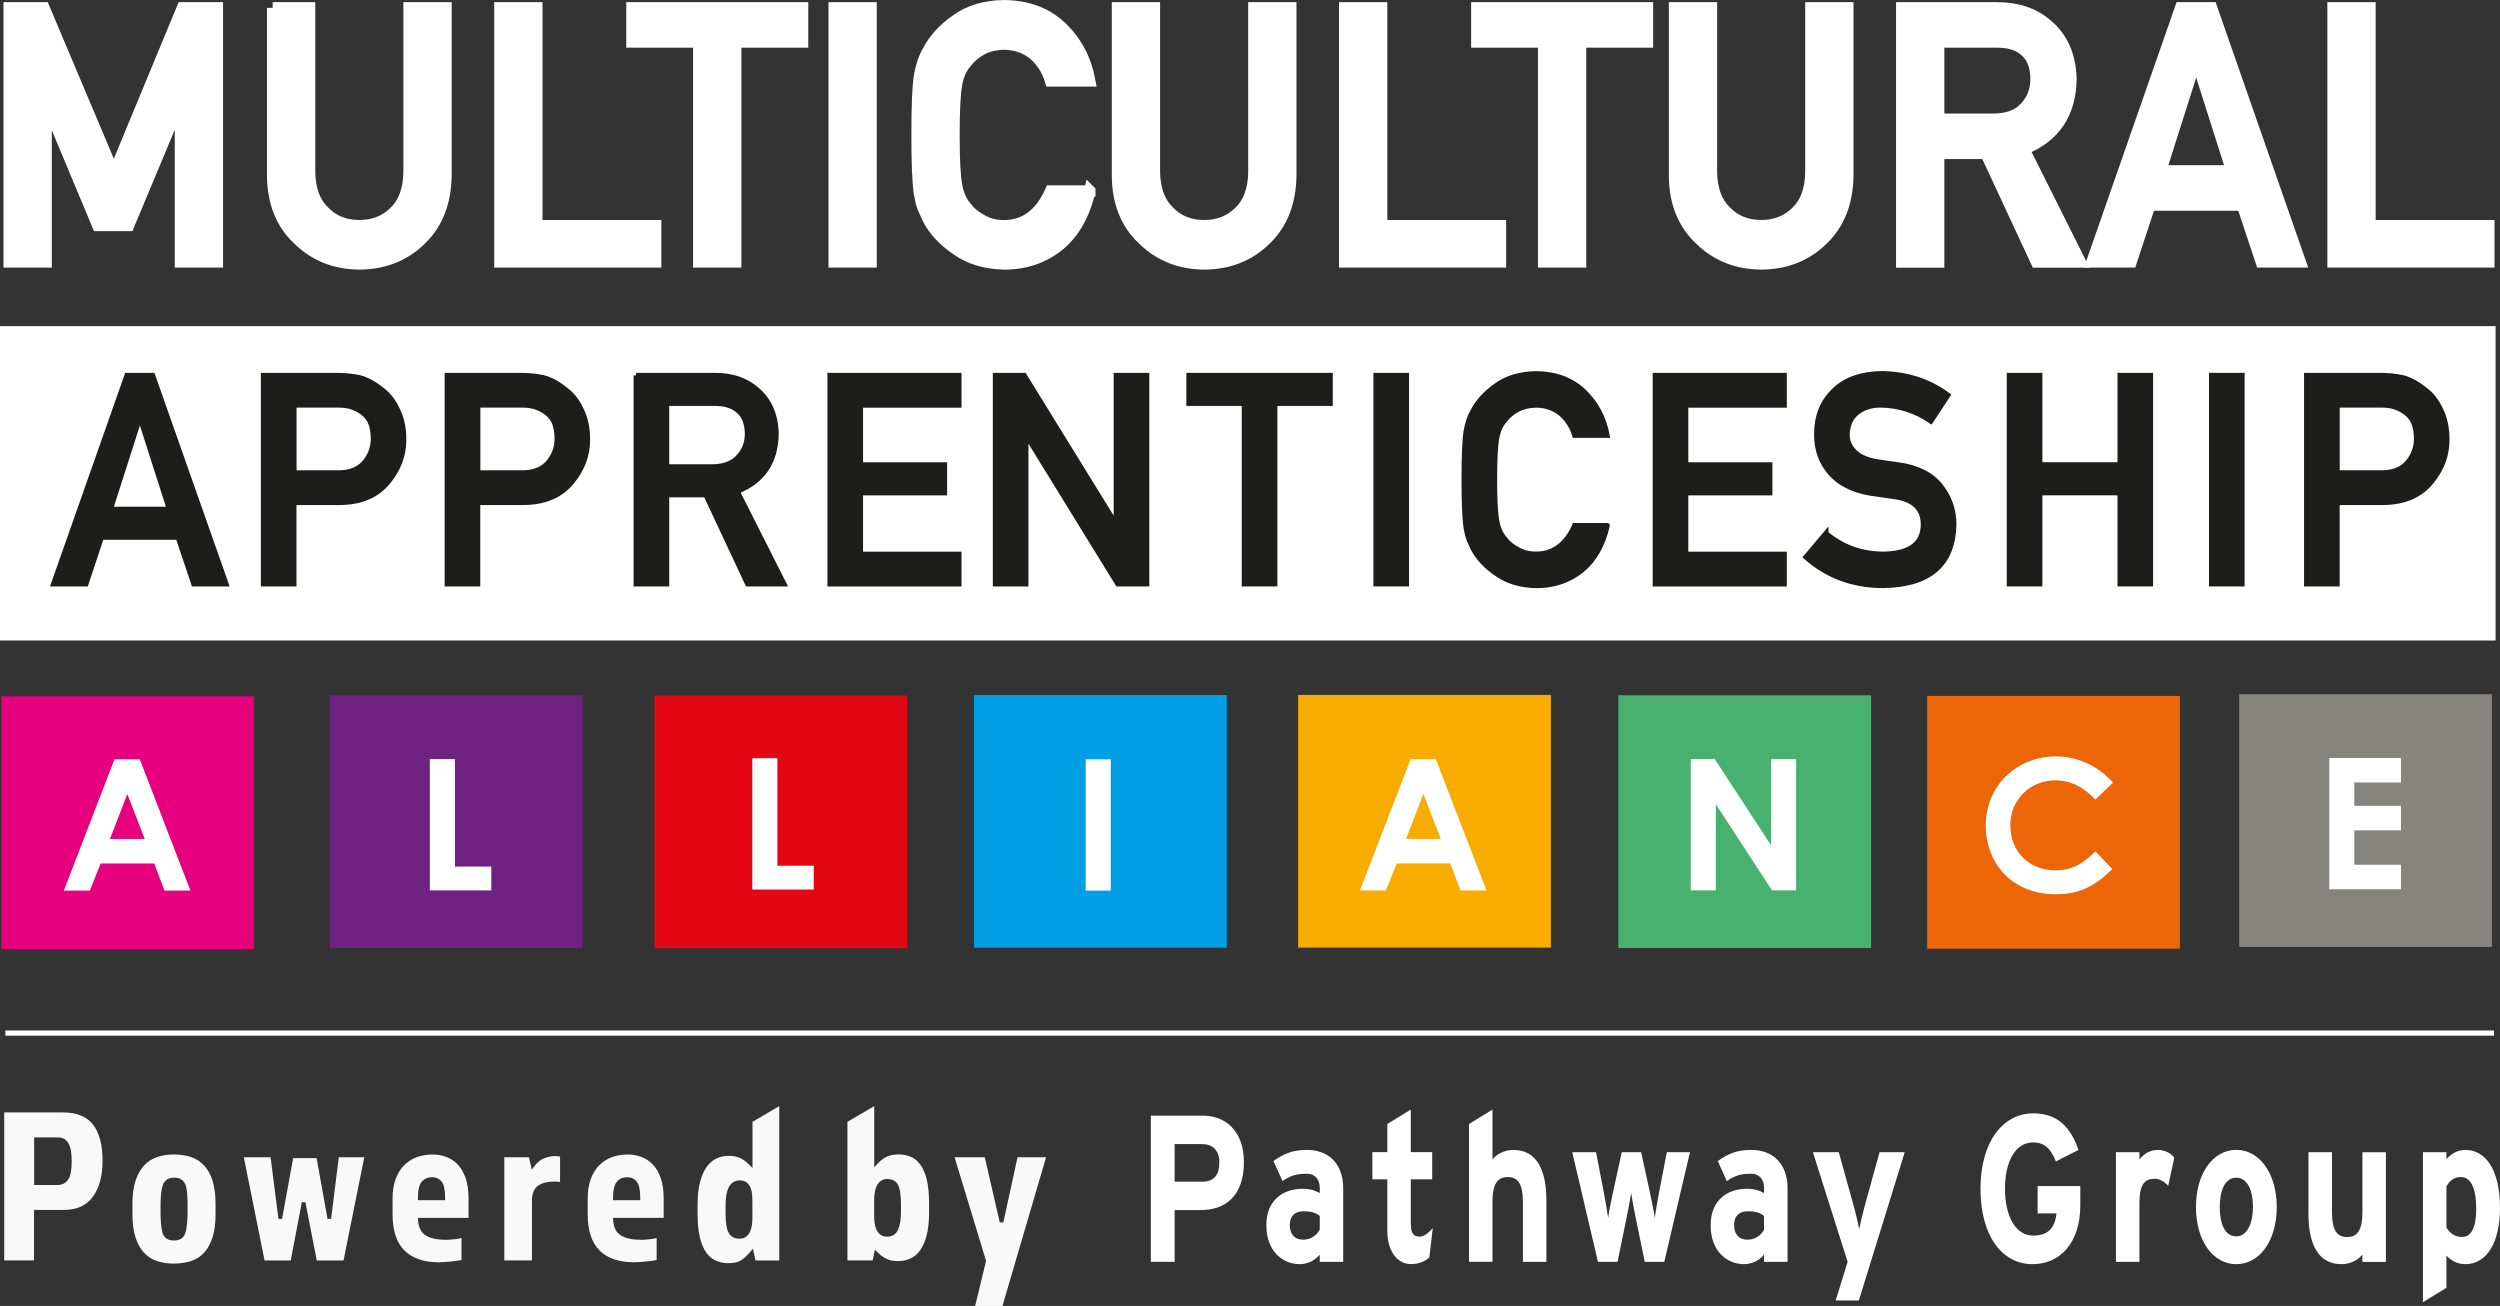
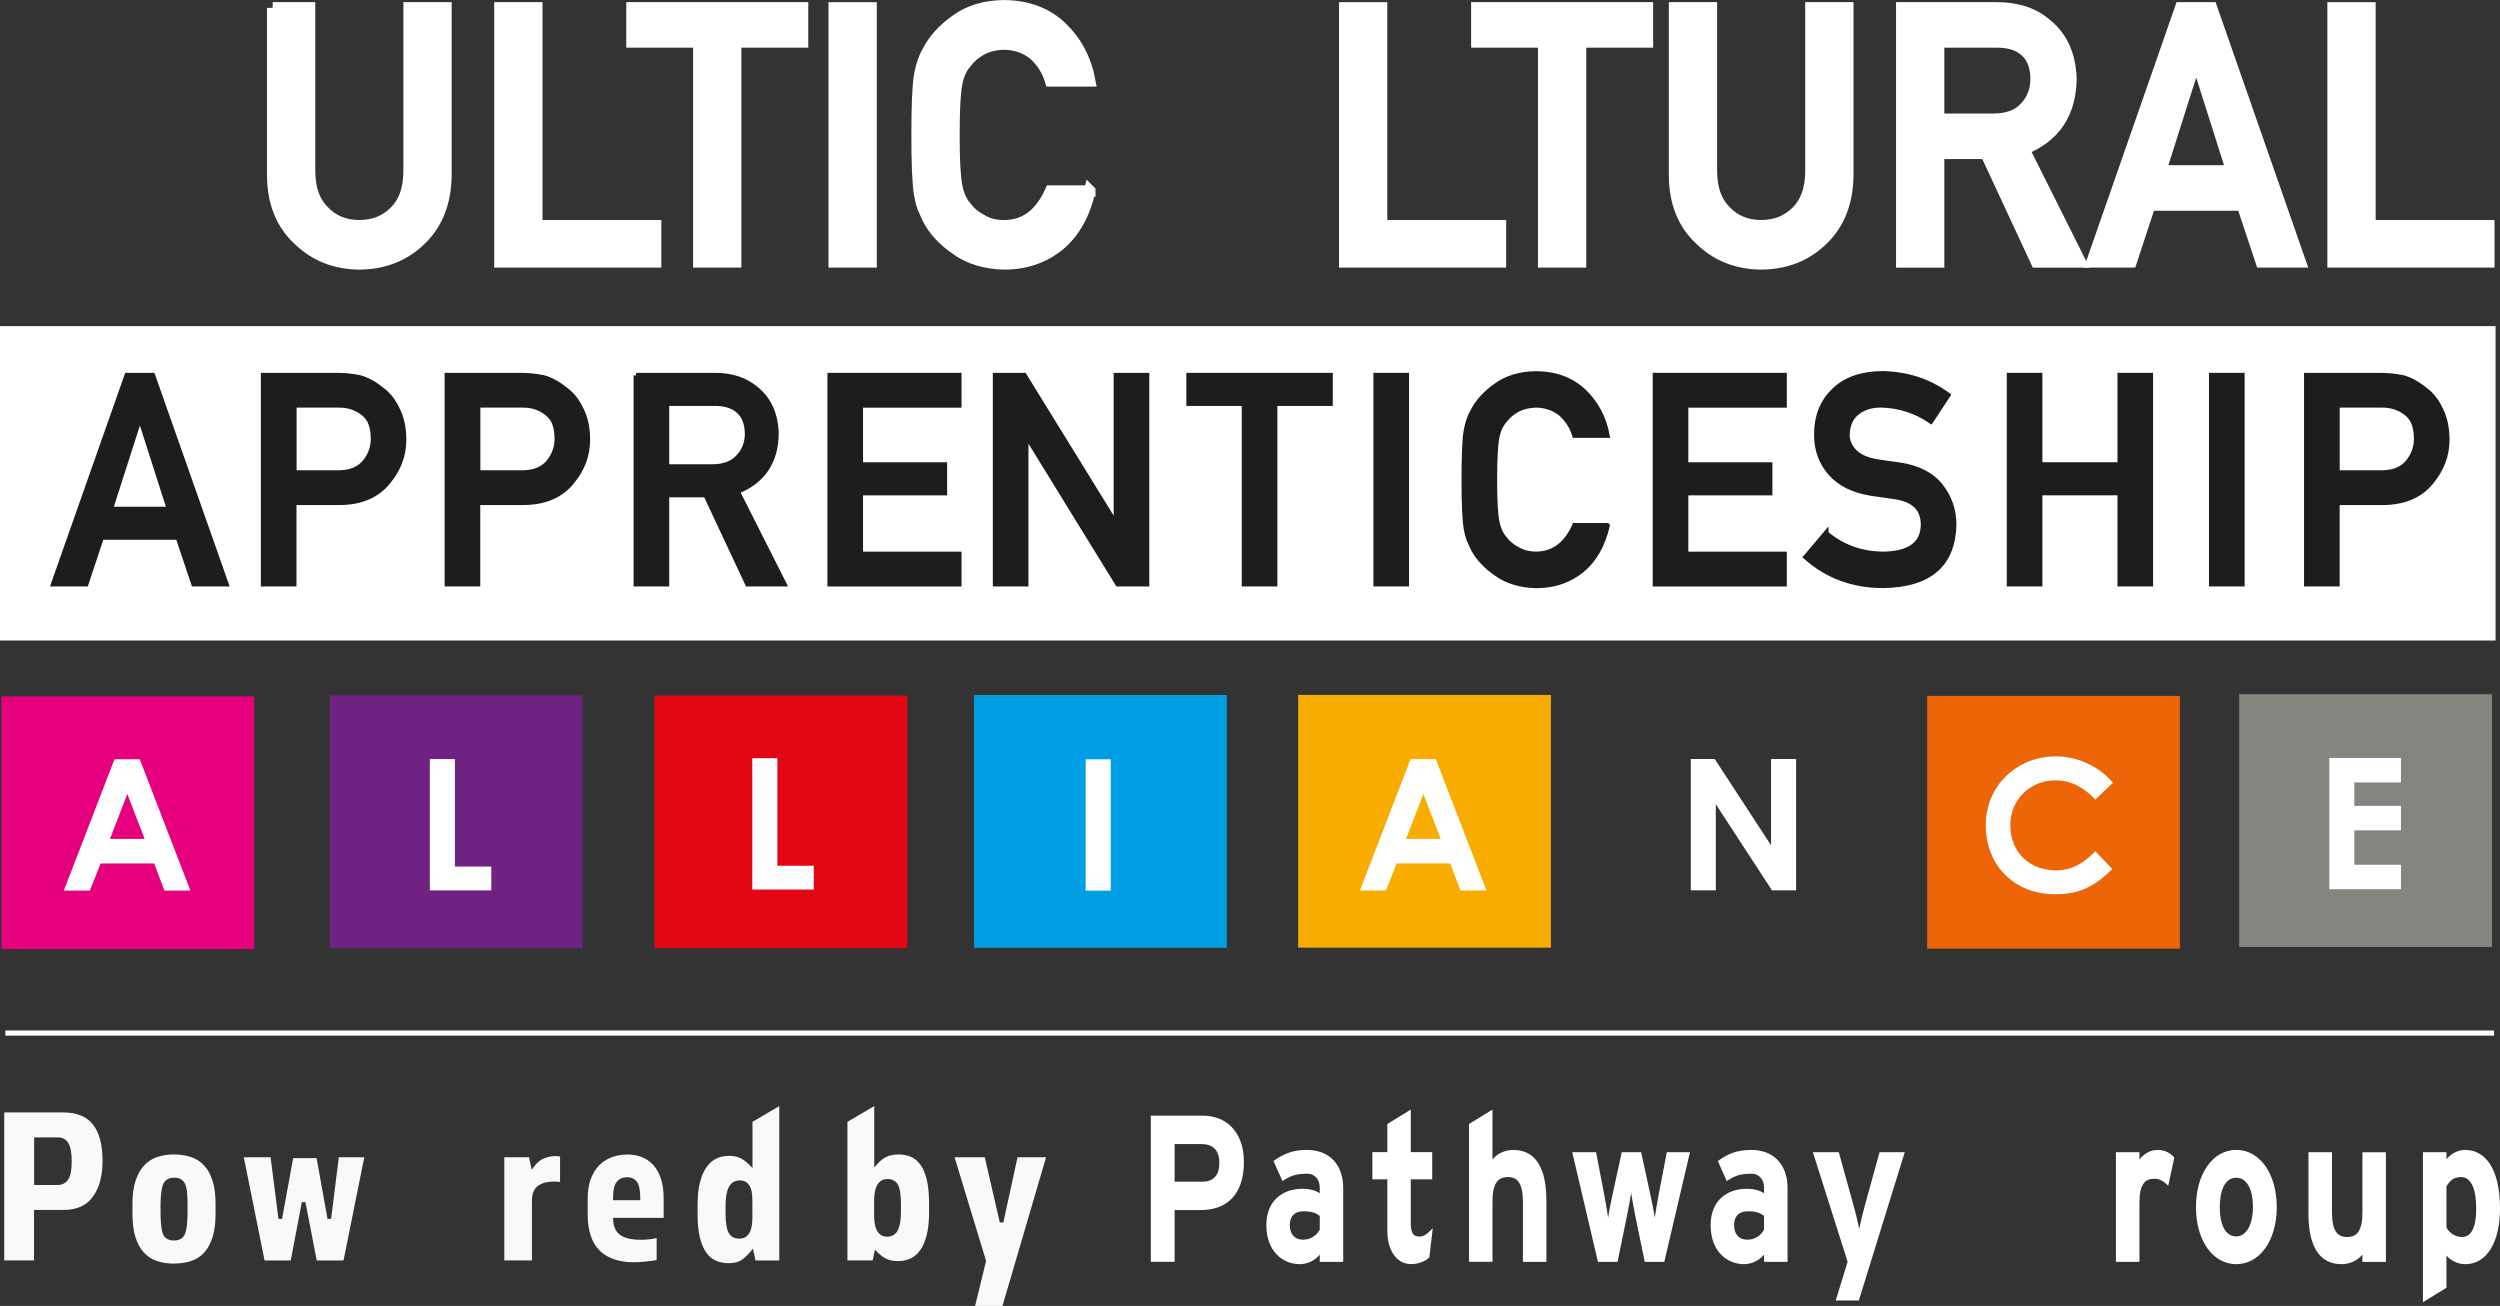
<svg xmlns="http://www.w3.org/2000/svg" id="Layer_2" data-name="Layer 2" viewBox="0 0 503.16 262.84">
  <rect x="0" y="0" width="503.16" height="262.84" fill="#333333" stroke="none" />
  <g id="Layer_2-2" data-name="Layer 2">
    <g id="Layer_1-2" data-name="Layer 1-2">
      <rect x="131.74" y="139.97" width="50.87" height="50.87" style="fill: #e30613; stroke-width: 0px;" />
      <rect x="196.04" y="139.88" width="50.87" height="50.87" style="fill: #009fe3; stroke-width: 0px;" />
      <rect x="261.27" y="139.86" width="50.87" height="50.87" style="fill: #f8ac00; stroke-width: 0px;" />
-       <rect x="325.72" y="139.93" width="50.87" height="50.87" style="fill: #49b170; stroke-width: 0px;" />
      <path d="M151.42,152.6h5.04v21.64h7.32v4.79h-12.37v-26.43h0Z" style="fill: #fff; stroke-width: 0px;" />
      <path d="M218.51,152.82h5.04v26.43h-5.04v-26.43Z" style="fill: #fff; stroke-width: 0px;" />
      <path d="M283.9,152.79h5.08l10.19,26.43h-5.23l-2.06-5.45h-10.78l-2.17,5.45h-5.23l10.2-26.43h0ZM286.48,159.79l-3.5,9.05h6.99l-3.5-9.05h.01Z" style="fill: #fff; stroke-width: 0px;" />
      <path d="M340.29,152.76h4.82l11.34,17.37v-17.37h5.04v26.43h-4.86l-11.3-17.33v17.33h-5.04v-26.43h0Z" style="fill: #fff; stroke-width: 0px;" />
      <rect x=".28" y="140.14" width="50.87" height="50.87" style="fill: #e6007e; stroke-width: 0px;" />
      <rect x="66.37" y="139.94" width="50.87" height="50.87" style="fill: #702283; stroke-width: 0px;" />
      <path d="M23.05,152.81h5.08l10.19,26.43h-5.23l-2.06-5.45h-10.78l-2.17,5.45h-5.23l10.19-26.43h0ZM25.63,159.8l-3.5,9.05h6.99l-3.5-9.05h.01Z" style="fill: #fff; stroke-width: 0px;" />
      <path d="M86.52,152.77h5.04v21.64h7.32v4.79h-12.37v-26.43h.01Z" style="fill: #fff; stroke-width: 0px;" />
      <rect x="387.87" y="140.06" width="50.87" height="50.87" style="fill: #ec6608; stroke-width: 0px;" />
      <path d="M425.14,174.9c-3.5,3.42-6.51,5.08-11.48,5.08-8.28,0-13.99-5.78-13.99-13.91s6.48-13.84,14.06-13.84c4.38,0,8.61,1.91,11.52,5.3l-3.53,3.39c-2.39-2.54-5-3.86-8.1-3.86-4.97,0-9.02,3.83-9.02,9.02,0,5.45,3.9,9.09,9.13,9.09,3.28,0,5.48-1.33,7.99-3.83l3.42,3.57h0Z" style="fill: #fff; stroke-width: 0px;" />
      <rect x="450.67" y="139.72" width="50.87" height="50.87" style="fill: #85847f; stroke-width: 0px;" />
      <path d="M468.8,152.55h14.43v4.93h-9.39v4.71h9.39v4.93h-9.39v6.92h9.39v4.93h-14.43v-26.43h0Z" style="fill: #fff; stroke-width: 0px;" />
      <rect y="65.64" width="502.27" height="63.27" style="fill: #fff; stroke-width: 0px;" />
      <g>
        <path d="M35.84,108.13h-15.42l-3.12,9.39h-6.52l14.78-41.97h5.16l14.78,41.97h-6.5l-3.15-9.39h0ZM34.09,102.5l-5.88-18.36h-.11l-5.88,18.36h11.88,0Z" style="fill: #1d1d1b; stroke: #1d1d1b; stroke-miterlimit: 10; stroke-width: 1.02px;" />
        <path d="M53.01,75.55h14.74c1.6,0,3.14.15,4.63.46,1.49.4,3,1.23,4.52,2.48,1.28.94,2.32,2.28,3.12,4.03.84,1.69,1.25,3.68,1.25,5.99,0,3.11-1.06,5.94-3.18,8.49-2.18,2.69-5.36,4.07-9.55,4.14h-9.38v16.38h-6.15s0-41.97,0-41.97ZM59.17,95.16h9.14c2.29-.04,4.01-.77,5.17-2.2,1.1-1.39,1.65-2.93,1.65-4.63,0-1.41-.22-2.59-.67-3.56-.47-.87-1.12-1.55-1.96-2.05-1.27-.83-2.74-1.22-4.41-1.19h-8.91v13.62h0Z" style="fill: #1d1d1b; stroke: #1d1d1b; stroke-miterlimit: 10; stroke-width: 1.02px;" />
        <path d="M90,75.55h14.74c1.6,0,3.14.15,4.63.46,1.49.4,3,1.23,4.52,2.48,1.28.94,2.32,2.28,3.12,4.03.84,1.69,1.25,3.68,1.25,5.99,0,3.11-1.06,5.94-3.18,8.49-2.18,2.69-5.36,4.07-9.55,4.14h-9.38v16.38h-6.15s0-41.97,0-41.97ZM96.16,95.16h9.14c2.29-.04,4.01-.77,5.17-2.2,1.1-1.39,1.65-2.93,1.65-4.63,0-1.41-.22-2.59-.67-3.56-.47-.87-1.12-1.55-1.96-2.05-1.27-.83-2.74-1.22-4.41-1.19h-8.91v13.62h0Z" style="fill: #1d1d1b; stroke: #1d1d1b; stroke-miterlimit: 10; stroke-width: 1.02px;" />
        <path d="M128.02,75.55h15.88c3.39,0,6.15.92,8.29,2.76,2.58,2.09,3.92,5.08,4.03,8.95-.07,5.7-2.69,9.58-7.85,11.63l9.41,18.63h-7.31l-8.41-17.94h-7.88v17.94h-6.15v-41.97h0ZM134.17,93.95h9.34c2.31-.04,4.04-.73,5.2-2.08,1.14-1.25,1.71-2.79,1.71-4.62-.04-2.19-.72-3.78-2.04-4.76-1.04-.86-2.55-1.3-4.53-1.3h-9.67v12.76h-.01Z" style="fill: #1d1d1b; stroke: #1d1d1b; stroke-miterlimit: 10; stroke-width: 1.02px;" />
        <path d="M167.04,75.55h25.97v5.99h-19.82v12.01h16.92v5.64h-16.92v12.35h19.82v5.99h-25.97v-41.97h0Z" style="fill: #1d1d1b; stroke: #1d1d1b; stroke-miterlimit: 10; stroke-width: 1.02px;" />
        <path d="M200.33,75.55h5.8l18.41,29.84h.11v-29.84h6.15v41.97h-5.83l-18.38-29.84h-.11v29.84h-6.15v-41.97Z" style="fill: #1d1d1b; stroke: #1d1d1b; stroke-miterlimit: 10; stroke-width: 1.02px;" />
        <path d="M250.42,81.19h-11.14v-5.64h28.45v5.64h-11.15v36.33h-6.15v-36.33h-.01Z" style="fill: #1d1d1b; stroke: #1d1d1b; stroke-miterlimit: 10; stroke-width: 1.02px;" />
        <path d="M276.93,75.55h6.15v41.97h-6.15v-41.97Z" style="fill: #1d1d1b; stroke: #1d1d1b; stroke-miterlimit: 10; stroke-width: 1.02px;" />
        <path d="M323.48,105.8c-.89,3.89-2.59,6.88-5.11,8.97-2.58,2.07-5.64,3.1-9.18,3.1-3.2-.08-5.86-.88-8-2.42-2.17-1.48-3.75-3.19-4.74-5.12-.3-.63-.57-1.24-.81-1.81-.22-.59-.41-1.34-.56-2.25-.28-1.69-.42-4.93-.42-9.73s.14-8.14.42-9.79c.3-1.65.75-2.98,1.37-4,.98-1.94,2.57-3.67,4.74-5.18,2.14-1.54,4.81-2.32,8-2.36,3.92.04,7.12,1.24,9.59,3.59,2.47,2.38,4.03,5.32,4.68,8.82h-6.53c-.5-1.69-1.42-3.13-2.74-4.33-1.38-1.13-3.05-1.72-5.03-1.76-1.45.04-2.7.34-3.74.89-1.06.58-1.92,1.3-2.57,2.16-.8.9-1.33,2.07-1.59,3.49-.3,1.5-.45,4.32-.45,8.45s.15,6.93.45,8.39c.26,1.46.79,2.64,1.59,3.55.65.86,1.51,1.57,2.57,2.11,1.04.63,2.29.95,3.74.95,3.46,0,6.05-1.91,7.77-5.74h6.53l.02.02Z" style="fill: #1d1d1b; stroke: #1d1d1b; stroke-miterlimit: 10; stroke-width: 1.02px;" />
        <path d="M333.14,75.55h25.97v5.99h-19.82v12.01h16.92v5.64h-16.92v12.35h19.82v5.99h-25.97v-41.97h0Z" style="fill: #1d1d1b; stroke: #1d1d1b; stroke-miterlimit: 10; stroke-width: 1.02px;" />
        <path d="M367.5,107.35c3.24,2.75,7.09,4.15,11.55,4.18,5.28-.08,7.96-2.03,8.04-5.85.04-3.13-1.73-5.01-5.3-5.65-1.64-.23-3.43-.49-5.38-.78-3.5-.6-6.15-1.93-7.98-4.01-1.88-2.13-2.82-4.72-2.82-7.78,0-3.67,1.18-6.63,3.54-8.87,2.28-2.23,5.52-3.36,9.72-3.4,5.05.11,9.44,1.56,13.18,4.34l-3.43,5.22c-3.05-2.08-6.41-3.15-10.07-3.23-1.9,0-3.48.49-4.74,1.47-1.32,1.02-2,2.54-2.04,4.55,0,1.21.45,2.3,1.37,3.28.91,1,2.37,1.69,4.38,2.07,1.11.19,2.64.41,4.57.66,3.81.54,6.63,1.95,8.45,4.24,1.8,2.25,2.71,4.86,2.71,7.84-.2,8.03-4.96,12.1-14.27,12.22-6.02,0-11.19-1.91-15.52-5.73l4.04-4.78h0Z" style="fill: #1d1d1b; stroke: #1d1d1b; stroke-miterlimit: 10; stroke-width: 1.02px;" />
        <path d="M426.68,99.18h-16.13v18.34h-6.15v-41.97h6.15v17.99h16.13v-17.99h6.15v41.97h-6.15v-18.34Z" style="fill: #1d1d1b; stroke: #1d1d1b; stroke-miterlimit: 10; stroke-width: 1.02px;" />
        <path d="M445.1,75.55h6.15v41.97h-6.15v-41.97Z" style="fill: #1d1d1b; stroke: #1d1d1b; stroke-miterlimit: 10; stroke-width: 1.02px;" />
        <path d="M464.23,75.55h14.74c1.6,0,3.14.15,4.63.46,1.49.4,3,1.23,4.52,2.48,1.28.94,2.32,2.28,3.12,4.03.84,1.69,1.25,3.68,1.25,5.99,0,3.11-1.06,5.94-3.18,8.49-2.18,2.69-5.36,4.07-9.55,4.14h-9.38v16.38h-6.15s0-41.97,0-41.97ZM470.38,95.16h9.14c2.29-.04,4.01-.77,5.17-2.2,1.1-1.39,1.65-2.93,1.65-4.63,0-1.41-.22-2.59-.67-3.56-.47-.87-1.12-1.55-1.96-2.05-1.27-.83-2.74-1.22-4.41-1.19h-8.91v13.62h-.01Z" style="fill: #1d1d1b; stroke: #1d1d1b; stroke-miterlimit: 10; stroke-width: 1.02px;" />
      </g>
      <g>
-         <path d="M1.85,1.58h7l14.07,33.33L36.72,1.58h7.03v51.13h-7.43v-31.89h-.17l-10.27,24.56h-6.2l-10.27-24.56h-.13v31.89H1.85V1.58Z" style="fill: #fff; stroke: #fff; stroke-miterlimit: 10; stroke-width: 2.29px;" />
        <path d="M54.88,1.58h7.43v32.99c.04,3.49,1.01,6.14,2.9,7.97,1.84,1.92,4.21,2.88,7.11,2.88s5.29-.96,7.18-2.88c1.84-1.83,2.79-4.48,2.83-7.97V1.58h7.43v33.8c-.09,5.38-1.76,9.64-5.02,12.8-3.28,3.25-7.42,4.9-12.42,4.94-4.92-.05-9.02-1.69-12.32-4.94-3.37-3.15-5.07-7.41-5.12-12.79,0,0,0-33.81,0-33.81Z" style="fill: #fff; stroke: #fff; stroke-miterlimit: 10; stroke-width: 2.29px;" />
        <path d="M100.61,1.58h7.43v43.84h23.92v7.29h-31.35s0-51.13,0-51.13Z" style="fill: #fff; stroke: #fff; stroke-miterlimit: 10; stroke-width: 2.29px;" />
        <path d="M140.64,8.45h-13.45V1.58h34.34v6.87h-13.46v44.26h-7.43V8.45Z" style="fill: #fff; stroke: #fff; stroke-miterlimit: 10; stroke-width: 2.29px;" />
        <path d="M167.89,1.58h7.43v51.13h-7.43V1.58Z" style="fill: #fff; stroke: #fff; stroke-miterlimit: 10; stroke-width: 2.29px;" />
        <path d="M219.34,38.42c-1.08,4.74-3.13,8.38-6.16,10.92-3.12,2.52-6.81,3.78-11.08,3.78-3.86-.09-7.08-1.08-9.66-2.95-2.62-1.8-4.53-3.88-5.72-6.24-.36-.77-.69-1.51-.98-2.21-.27-.73-.49-1.64-.67-2.74-.34-2.06-.5-6.01-.5-11.85s.17-9.91.51-11.92c.36-2.01.91-3.63,1.65-4.87,1.19-2.36,3.1-4.47,5.72-6.31,2.58-1.87,5.8-2.83,9.66-2.88,4.73.05,8.59,1.51,11.58,4.38,2.99,2.89,4.87,6.48,5.65,10.75h-7.89c-.61-2.06-1.71-3.82-3.3-5.27-1.66-1.38-3.69-2.1-6.07-2.14-1.75.05-3.26.41-4.52,1.09-1.28.7-2.32,1.58-3.1,2.64-.97,1.1-1.61,2.52-1.92,4.25-.36,1.83-.54,5.26-.54,10.3s.18,8.45.54,10.23c.31,1.78.96,3.22,1.92,4.32.79,1.05,1.82,1.91,3.1,2.57,1.26.77,2.77,1.16,4.52,1.16,4.18,0,7.31-2.33,9.38-6.99h7.88v-.02Z" style="fill: #fff; stroke: #fff; stroke-miterlimit: 10; stroke-width: 2.29px;" />
-         <path d="M224.91,1.58h7.43v32.99c.04,3.49,1.01,6.14,2.9,7.97,1.84,1.92,4.21,2.88,7.11,2.88s5.29-.96,7.18-2.88c1.84-1.83,2.79-4.48,2.83-7.97V1.58h7.43v33.8c-.09,5.38-1.76,9.64-5.02,12.8-3.28,3.25-7.42,4.9-12.42,4.94-4.92-.05-9.02-1.69-12.32-4.94-3.37-3.15-5.07-7.41-5.12-12.79V1.58h0Z" style="fill: #fff; stroke: #fff; stroke-miterlimit: 10; stroke-width: 2.29px;" />
        <path d="M270.64,1.58h7.43v43.84h23.92v7.29h-31.35V1.58Z" style="fill: #fff; stroke: #fff; stroke-miterlimit: 10; stroke-width: 2.29px;" />
        <path d="M310.68,8.45h-13.45V1.58h34.34v6.87h-13.46v44.26h-7.43V8.45Z" style="fill: #fff; stroke: #fff; stroke-miterlimit: 10; stroke-width: 2.29px;" />
        <path d="M337.02,1.58h7.43v32.99c.04,3.49,1.01,6.14,2.9,7.97,1.84,1.92,4.21,2.88,7.11,2.88s5.29-.96,7.18-2.88c1.84-1.83,2.79-4.48,2.83-7.97V1.58h7.43v33.8c-.09,5.38-1.76,9.64-5.02,12.8-3.28,3.25-7.42,4.9-12.42,4.94-4.92-.05-9.02-1.69-12.32-4.94-3.37-3.15-5.07-7.41-5.12-12.79V1.58h0Z" style="fill: #fff; stroke: #fff; stroke-miterlimit: 10; stroke-width: 2.29px;" />
        <path d="M382.75,1.58h19.18c4.09,0,7.42,1.12,10.01,3.37,3.11,2.55,4.73,6.18,4.87,10.91-.09,6.94-3.25,11.67-9.48,14.17l11.36,22.69h-8.83l-10.16-21.85h-9.52v21.85h-7.43V1.58ZM390.18,23.99h11.27c2.79-.05,4.88-.89,6.28-2.53,1.37-1.52,2.06-3.4,2.06-5.63-.04-2.67-.87-4.61-2.46-5.8-1.26-1.06-3.08-1.58-5.47-1.58h-11.68v15.54Z" style="fill: #fff; stroke: #fff; stroke-miterlimit: 10; stroke-width: 2.29px;" />
        <path d="M451.3,41.27h-18.61l-3.77,11.44h-7.88L438.88,1.58h6.23l17.84,51.13h-7.84l-3.8-11.44h-.01ZM449.18,34.4l-7.1-22.37h-.13l-7.1,22.37h14.34,0Z" style="fill: #fff; stroke: #fff; stroke-miterlimit: 10; stroke-width: 2.29px;" />
        <path d="M469.56,1.58h7.43v43.84h23.92v7.29h-31.35V1.58Z" style="fill: #fff; stroke: #fff; stroke-miterlimit: 10; stroke-width: 2.29px;" />
      </g>
      <line x1="1.08" y1="207.92" x2="501.96" y2="207.92" style="fill: none; stroke: #fff; stroke-miterlimit: 10; stroke-width: 1.04px;" />
      <g>
        <path d="M241.68,243.54h-5.27v10.42h-4.79v-29.42h10.48c4.52,0,8.25,3.07,8.25,9.33,0,6.81-3.7,9.67-8.66,9.67h0ZM241.92,230.26h-5.51v7.57h5.58c2.23,0,3.42-1.26,3.42-3.82s-1.37-3.74-3.49-3.74h0Z" style="fill: #fff; stroke-width: 0px;" />
        <path d="M265.62,253.97v-1.47c-.86,1.09-2.36,1.93-4.04,1.93-3.35,0-6.71-2.52-6.71-7.86,0-4.88,3.22-7.31,7.29-7.31,1.64,0,2.7.42,3.46.88v-1.09c0-1.55-.86-2.82-2.57-2.82-2.16,0-3.29.38-4.93,1.47l-1.82-4.03c2.09-1.47,3.83-2.23,6.75-2.23,4.35,0,7.29,2.77,7.29,7.73v14.8h-4.72,0ZM265.62,244.72c-.82-.63-1.61-.93-3.29-.93-1.78,0-2.74,1.01-2.74,2.77,0,1.56.72,2.94,2.74,2.94,1.54,0,2.77-.97,3.29-2.02v-2.77h0Z" style="fill: #fff; stroke-width: 0px;" />
        <path d="M287.67,253.08c-.79.76-2.19,1.34-3.66,1.34-2.91,0-4.79-2.77-4.79-6.64v-10.42h-3.01v-5.47h3.01v-5.67l4.72-2.9v8.57h4.31v5.47h-4.31v8.87c0,2.1.62,2.65,1.75,2.65.86,0,1.51-.46,2.67-1.68l-.69,5.89h0Z" style="fill: #fff; stroke-width: 0px;" />
        <path d="M306.51,253.97v-11.94c0-3.95-1.1-5.13-3.05-5.13s-3.08,1.18-3.08,5v12.06h-4.72v-27.74l4.72-2.9v10.05c.82-1.05,2.33-1.93,4.21-1.93,4.59,0,6.64,3.87,6.64,10.09v12.44h-4.72Z" style="fill: #fff; stroke-width: 0px;" />
        <path d="M334.97,253.97h-3.94l-1.78-8.66c-.34-1.72-.82-4.16-.96-5.21-.14,1.05-.62,3.49-.96,5.21l-1.78,8.66h-3.94l-5.17-22.07h4.79l1.57,8.16c.31,1.68.72,3.99.86,5.04.14-1.09.58-3.32.96-5.04l1.78-8.16h3.9l1.78,8.16c.38,1.72.82,3.95.96,5.04.14-1.05.55-3.36.86-5.04l1.57-8.16h4.66l-5.17,22.07h.01Z" style="fill: #fff; stroke-width: 0px;" />
        <path d="M355.04,253.97v-1.47c-.86,1.09-2.36,1.93-4.04,1.93-3.35,0-6.71-2.52-6.71-7.86,0-4.88,3.22-7.31,7.29-7.31,1.64,0,2.71.42,3.46.88v-1.09c0-1.55-.86-2.82-2.57-2.82-2.16,0-3.29.38-4.93,1.47l-1.81-4.03c2.09-1.47,3.83-2.23,6.75-2.23,4.35,0,7.29,2.77,7.29,7.73v14.8h-4.73ZM355.04,244.72c-.82-.63-1.61-.93-3.29-.93-1.78,0-2.74,1.01-2.74,2.77,0,1.56.72,2.94,2.74,2.94,1.54,0,2.77-.97,3.29-2.02v-2.77h0Z" style="fill: #fff; stroke-width: 0px;" />
        <path d="M374.12,261.74h-4.66l2.4-7.78-6.99-22.07h5.21l2.95,10.64c.48,1.68.96,3.78,1.16,4.83.21-1.09.69-3.11,1.16-4.83l2.94-10.64h5.07l-9.24,29.84h0Z" style="fill: #fff; stroke-width: 0px;" />
-         <path d="M409.08,254.43c-6.27,0-10.48-5.88-10.48-15.17s4.38-15.18,10.65-15.18c4.9,0,7.5,2.82,9.07,7.36l-4.55,2.31c-.89-2.19-1.99-3.82-4.59-3.82-3.59,0-5.65,3.87-5.65,9.33s2.09,9.42,5.68,9.42c3.29,0,4.42-1.89,4.69-4.46h-3.8v-5.51h8.59v3.87c0,7.57-4.08,11.85-9.62,11.85h0Z" style="fill: #fff; stroke-width: 0px;" />
        <path d="M436.38,238.67c-.75-.84-1.68-1.43-2.74-1.43-1.85,0-3.05.97-3.05,4.79v11.94h-4.73v-22.07h4.73v1.47c.82-1.05,2.02-1.93,3.7-1.93,1.54,0,2.7.76,3.32,1.55l-1.23,5.68h0Z" style="fill: #fff; stroke-width: 0px;" />
        <path d="M450.08,254.43c-4.69,0-8.11-4.71-8.11-11.48s3.42-11.52,8.11-11.52,8.15,4.75,8.15,11.52-3.46,11.48-8.15,11.48ZM450.08,237.03c-2.26,0-3.32,2.52-3.32,5.93s1.06,5.88,3.32,5.88,3.36-2.82,3.36-5.88c0-3.36-1.1-5.93-3.36-5.93Z" style="fill: #fff; stroke-width: 0px;" />
        <path d="M475.46,253.97v-1.47c-.82,1.05-2.33,1.93-4.21,1.93-4.59,0-6.64-3.87-6.64-10.09v-12.44h4.73v11.94c0,3.95,1.1,5.13,3.05,5.13s3.08-1.18,3.08-5v-12.06h4.73v22.07h-4.74Z" style="fill: #fff; stroke-width: 0px;" />
        <path d="M496.18,254.43c-1.58,0-2.95-.76-3.8-1.72v6.47l-4.73,2.9v-30.18h4.73v1.39c.89-.97,2.09-1.85,3.8-1.85,3.83,0,6.98,3.53,6.98,11.77,0,6.6-2.53,11.22-6.98,11.22h0ZM495.29,236.9c-1.47,0-2.22.76-2.91,1.85v8.32c.72,1.22,1.81,1.89,3.18,1.89,1.81,0,2.81-1.93,2.81-5.63,0-4.54-1.23-6.43-3.08-6.43Z" style="fill: #fff; stroke-width: 0px;" />
        <path d="M.85,253.68v-29.79h11.83c2.73,0,4.75.81,6.02,2.42,1.29,1.63,1.94,4.1,1.94,7.32,0,3.05-.66,5.49-1.97,7.26-1.3,1.76-3.21,2.62-5.83,2.62h-5.99v10.16H.85ZM6.86,238.5h4.7c.96,0,1.69-.38,2.18-1.13.46-.71.69-1.88.69-3.59s-.22-2.97-.66-3.7c-.47-.77-1.17-1.16-2.08-1.16h-4.82v9.58h0Z" style="fill: #f9f9f9; stroke-width: 0px;" />
        <path d="M35,254.32c-1.26,0-2.42-.18-3.44-.53-1.01-.34-1.88-.91-2.6-1.69-.72-.78-1.29-1.81-1.69-3.06-.4-1.27-.61-2.83-.61-4.65v-2.15c0-1.81.21-3.37.63-4.62.41-1.24.99-2.27,1.71-3.05s1.59-1.34,2.6-1.69c1.03-.35,2.17-.53,3.4-.53s2.42.18,3.46.53c1.02.34,1.9.91,2.62,1.69.72.78,1.29,1.8,1.69,3.04.4,1.25.61,2.81.61,4.62v2.15c0,1.81-.2,3.38-.61,4.65-.4,1.25-.96,2.29-1.67,3.07-.7.77-1.58,1.34-2.59,1.68-1.04.35-2.22.53-3.51.53h0ZM35.09,237.02c-1.57,0-2.16.89-2.37,1.64-.28.96-.41,2.29-.41,4.09v1.19c0,1.76.12,3.13.37,4.08.19.75.76,1.65,2.33,1.65s2.12-.89,2.33-1.64c.27-.95.41-2.32.41-4.09v-1.19c0-.86-.02-1.63-.06-2.31-.04-.7-.14-1.3-.29-1.78-.16-.54-.44-.95-.83-1.23-.38-.27-.88-.41-1.48-.41Z" style="fill: #f9f9f9; stroke-width: 0px;" />
        <polygon points="63.75 253.68 61.47 241.94 60.75 241.94 58.52 253.68 53.25 253.68 49.07 232.91 54.46 232.91 56.04 245.31 56.77 245.33 59 233.09 63.72 233.09 65.92 245.33 66.64 245.31 68.19 232.91 73.32 232.91 69.14 253.68 63.75 253.68" style="fill: #f9f9f9; stroke-width: 0px;" />
-         <path d="M88.31,254.05c-3,0-5.32-.8-6.91-2.37-1.58-1.57-2.39-4.02-2.39-7.29v-3.16c0-1.51.21-2.83.62-3.94.41-1.1.98-2.03,1.69-2.75s1.56-1.27,2.53-1.63c.98-.36,2.06-.55,3.2-.55.95,0,1.88.16,2.75.48.86.32,1.63.83,2.3,1.51.67.69,1.21,1.61,1.6,2.73.4,1.13.6,2.53.6,4.16v3.88h-10.18l.02.39c.06,1.5.6,2.57,1.6,3.17.94.57,2.28.85,3.98.85.54,0,1.15-.04,1.81-.12.48-.06.94-.13,1.36-.23v4.41c-.24.06-.51.11-.81.15-.44.06-.89.11-1.34.16s-.9.08-1.34.11c-.43.03-.8.04-1.1.04h0ZM86.93,236.93c-.83,0-1.52.3-2.04.9-.53.6-.78,1.7-.78,3.36v.37h5.48v-.37c0-1.66-.22-2.75-.68-3.34-.47-.61-1.14-.92-1.98-.92Z" style="fill: #f9f9f9; stroke-width: 0px;" />
        <path d="M101.5,253.68v-20.77h4.96l.57,2.52.48-.66c.59-.82,1.28-1.38,2.04-1.65.79-.29,1.49-.44,2.08-.44.26,0,.51,0,.75.04.12.02.23.03.34.06v5.12c-.41-.07-.81-.1-1.21-.1-1.32,0-2.39.28-3.18.82-.84.58-1.27,1.6-1.27,3.03v12.03h-5.56Z" style="fill: #f9f9f9; stroke-width: 0px;" />
        <path d="M127.58,254.05c-3,0-5.32-.8-6.91-2.37-1.58-1.57-2.39-4.02-2.39-7.29v-3.16c0-1.51.21-2.83.62-3.94.41-1.1.98-2.03,1.69-2.75s1.56-1.27,2.53-1.63c.98-.36,2.06-.55,3.2-.55.95,0,1.88.16,2.75.48.86.32,1.63.83,2.3,1.51.67.69,1.21,1.61,1.6,2.73.4,1.13.6,2.53.6,4.16v3.88h-10.18l.02.39c.06,1.5.6,2.57,1.6,3.17.94.57,2.28.85,3.98.85.54,0,1.15-.04,1.81-.12.48-.06.94-.13,1.36-.23v4.41c-.24.06-.51.11-.81.15-.44.06-.89.11-1.34.16s-.9.08-1.34.11c-.43.03-.8.04-1.1.04h0ZM126.2,236.93c-.83,0-1.52.3-2.04.9-.53.6-.78,1.7-.78,3.36v.37h5.48v-.37c0-1.66-.22-2.75-.68-3.34-.47-.61-1.14-.92-1.98-.92Z" style="fill: #f9f9f9; stroke-width: 0px;" />
        <path d="M146.57,254.23c-.86,0-1.68-.16-2.44-.48-.74-.31-1.39-.84-1.93-1.57-.55-.75-.99-1.76-1.31-3.01-.32-1.26-.49-2.87-.49-4.78v-1.92c0-1.82.17-3.38.51-4.64.33-1.24.79-2.27,1.36-3.03.56-.75,1.22-1.31,1.96-1.65.75-.34,1.57-.52,2.43-.52.94,0,1.72.15,2.32.44.61.3,1.23.76,1.84,1.37l.63.63v-9.29l5.39-3.16v31.06h-4.79l-.51-2.37-.48.58c-.61.73-1.24,1.32-1.86,1.74-.59.4-1.47.6-2.61.6h-.02ZM148.9,237.57c-1.02,0-1.8.49-2.25,1.42-.42.87-.62,2.07-.62,3.67v1.56c0,1.82.19,3.07.58,3.83.43.83,1.17,1.25,2.2,1.25.55,0,1.02-.14,1.37-.42.34-.26.6-.61.8-1.03.18-.4.3-.86.36-1.37.06-.49.09-.99.09-1.49v-3.11c0-.5-.02-.99-.06-1.48-.04-.51-.15-.97-.32-1.37-.18-.42-.44-.77-.78-1.04-.36-.28-.82-.42-1.37-.42h0Z" style="fill: #f9f9f9; stroke-width: 0px;" />
        <path d="M180.8,253.82c-.94,0-1.74-.15-2.36-.45-.64-.3-1.27-.76-1.87-1.37l-.48-.48-.45,2.16h-5.08v-27.9l5.39-3.16v12.33l.64-.7c.6-.66,1.23-1.15,1.88-1.45.64-.3,1.46-.45,2.43-.45.86,0,1.68.16,2.42.47.73.31,1.37.84,1.91,1.57.55.75.99,1.76,1.29,3,.31,1.27.47,2.88.47,4.79v1.79c0,1.82-.16,3.38-.49,4.65-.32,1.25-.76,2.27-1.32,3.03-.54.75-1.19,1.3-1.94,1.64s-1.57.52-2.43.52h0ZM178.63,237.29c-.55,0-1.02.14-1.39.42-.36.27-.63.62-.82,1.04-.18.4-.31.86-.38,1.36-.07.49-.11.99-.11,1.5v2.98c0,.5.03,1,.09,1.49.06.51.18.97.36,1.37.19.42.46.77.8,1.03.36.28.82.42,1.37.42,1.03,0,1.79-.5,2.21-1.43.39-.87.57-2.06.57-3.66v-1.42c0-1.81-.18-3.06-.54-3.82-.39-.83-1.14-1.27-2.16-1.27h0Z" style="fill: #f9f9f9; stroke-width: 0px;" />
        <polygon points="196.26 262.84 198.46 253.77 192.12 232.91 198.2 232.91 201.22 246.04 201.94 246.03 204.79 232.91 210.54 232.91 201.76 262.84 196.26 262.84" style="fill: #f9f9f9; stroke-width: 0px;" />
      </g>
    </g>
  </g>
</svg>